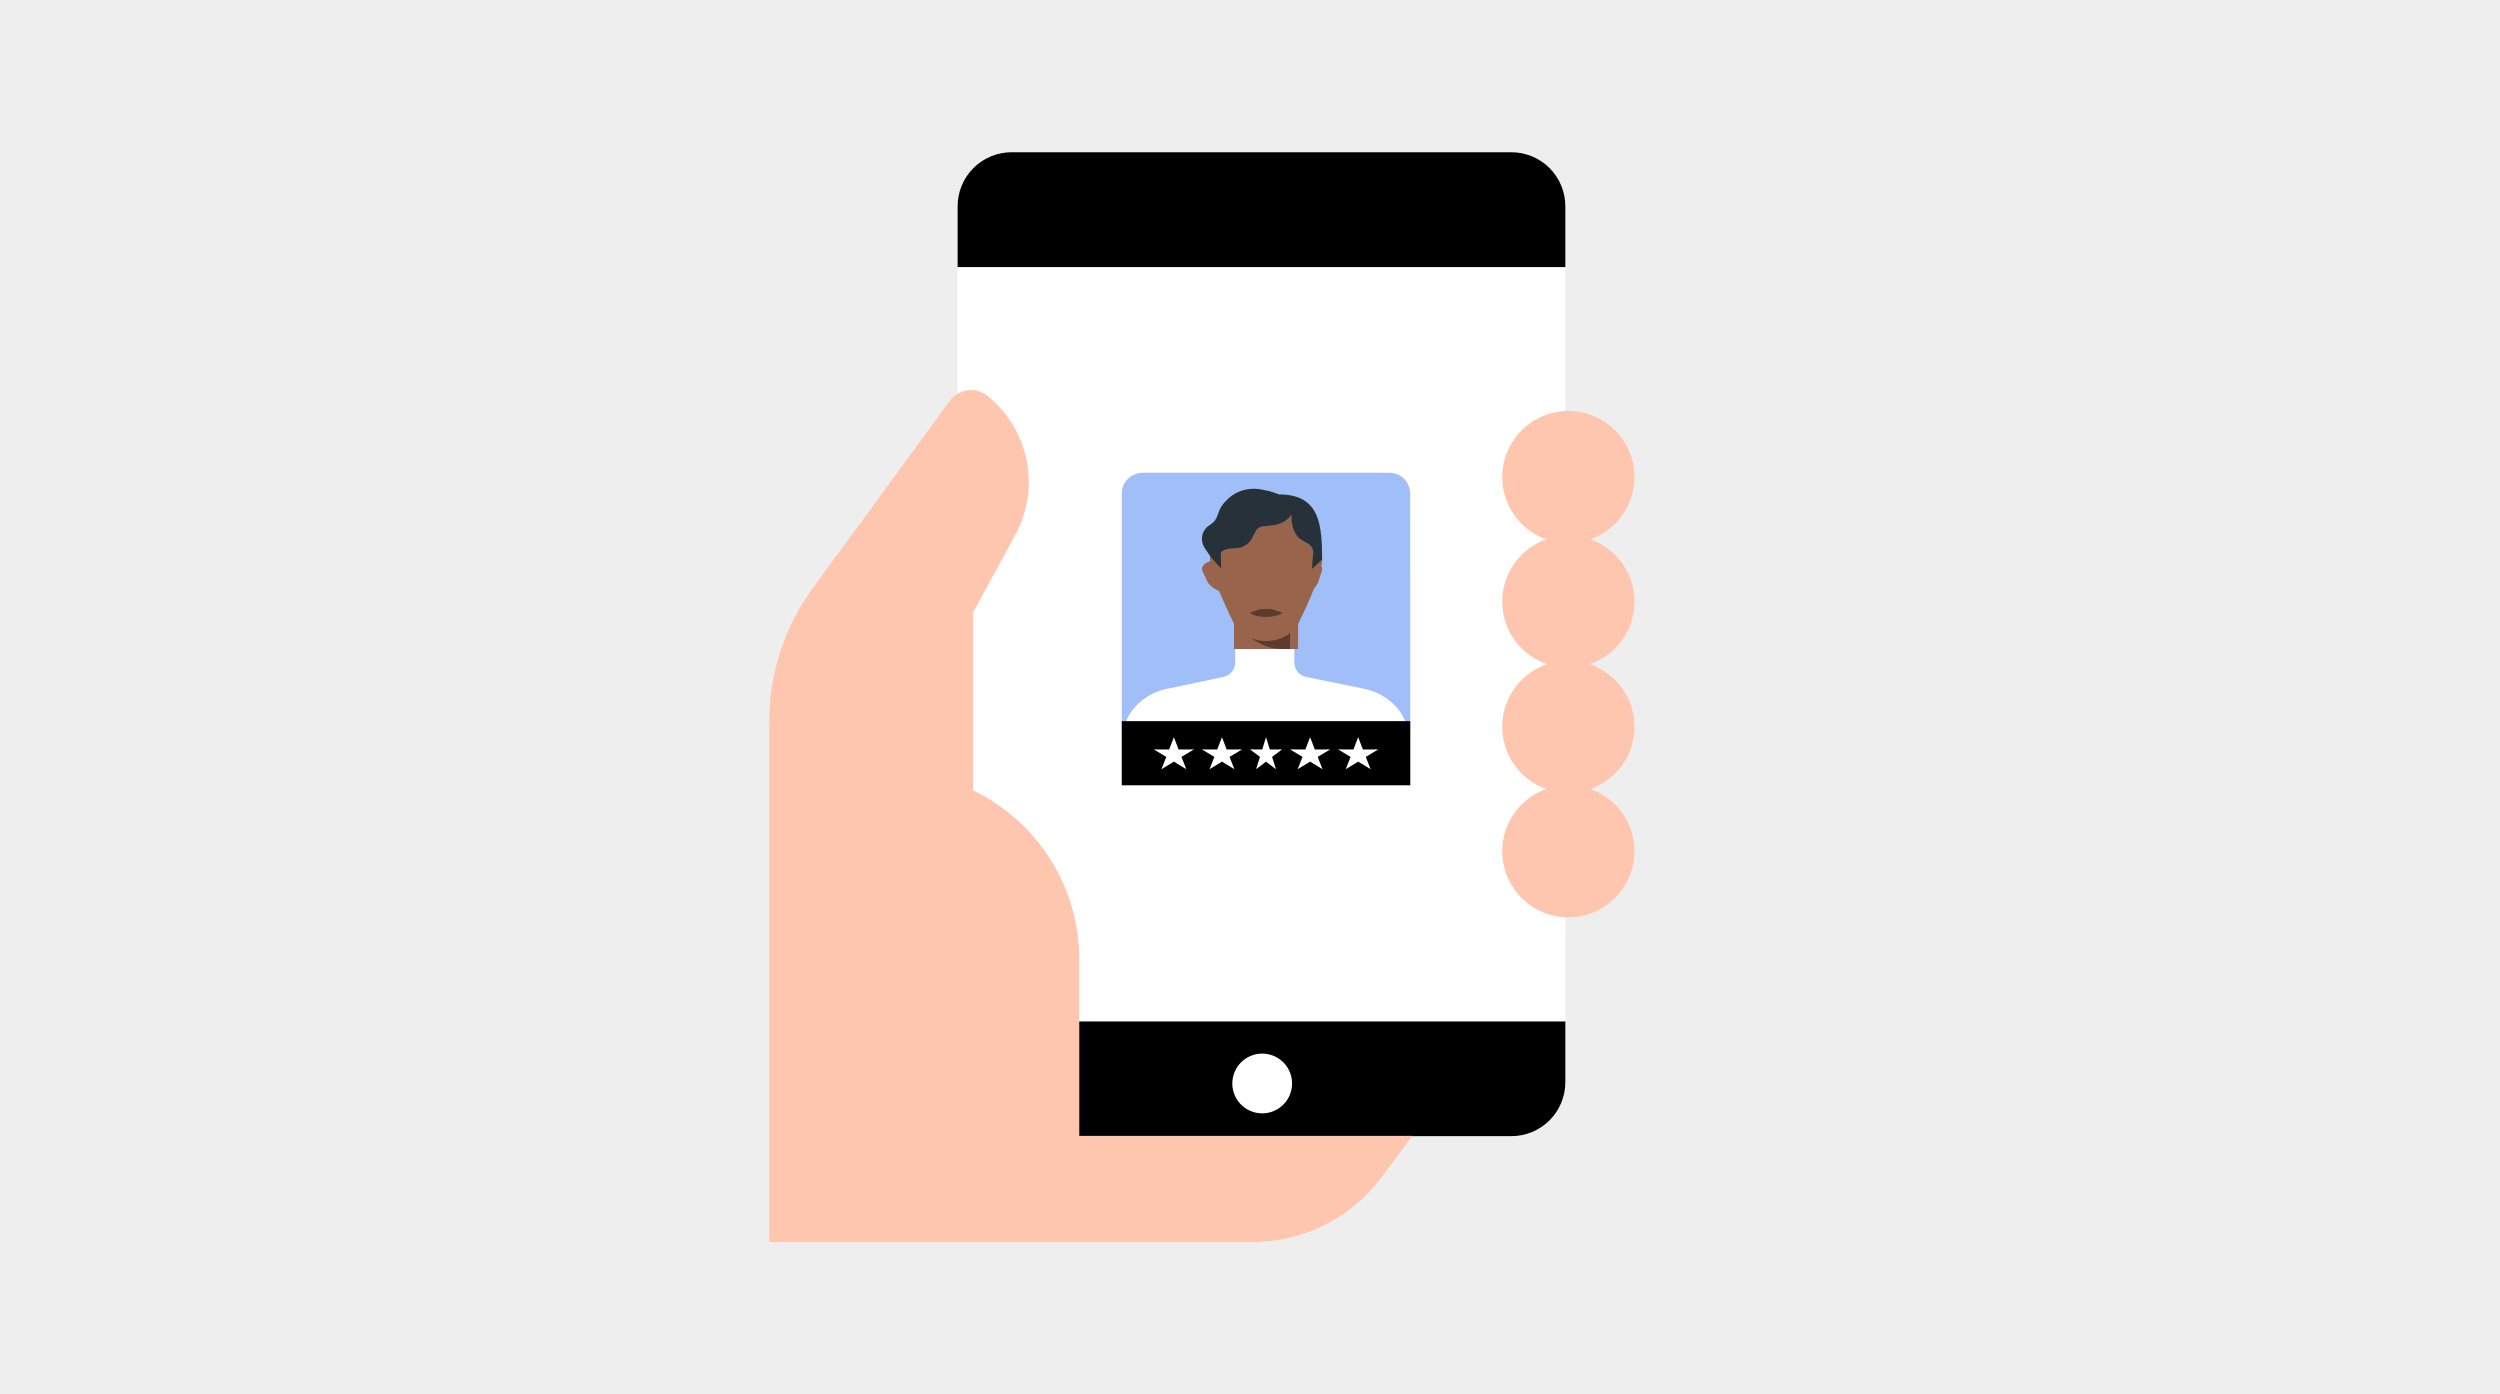
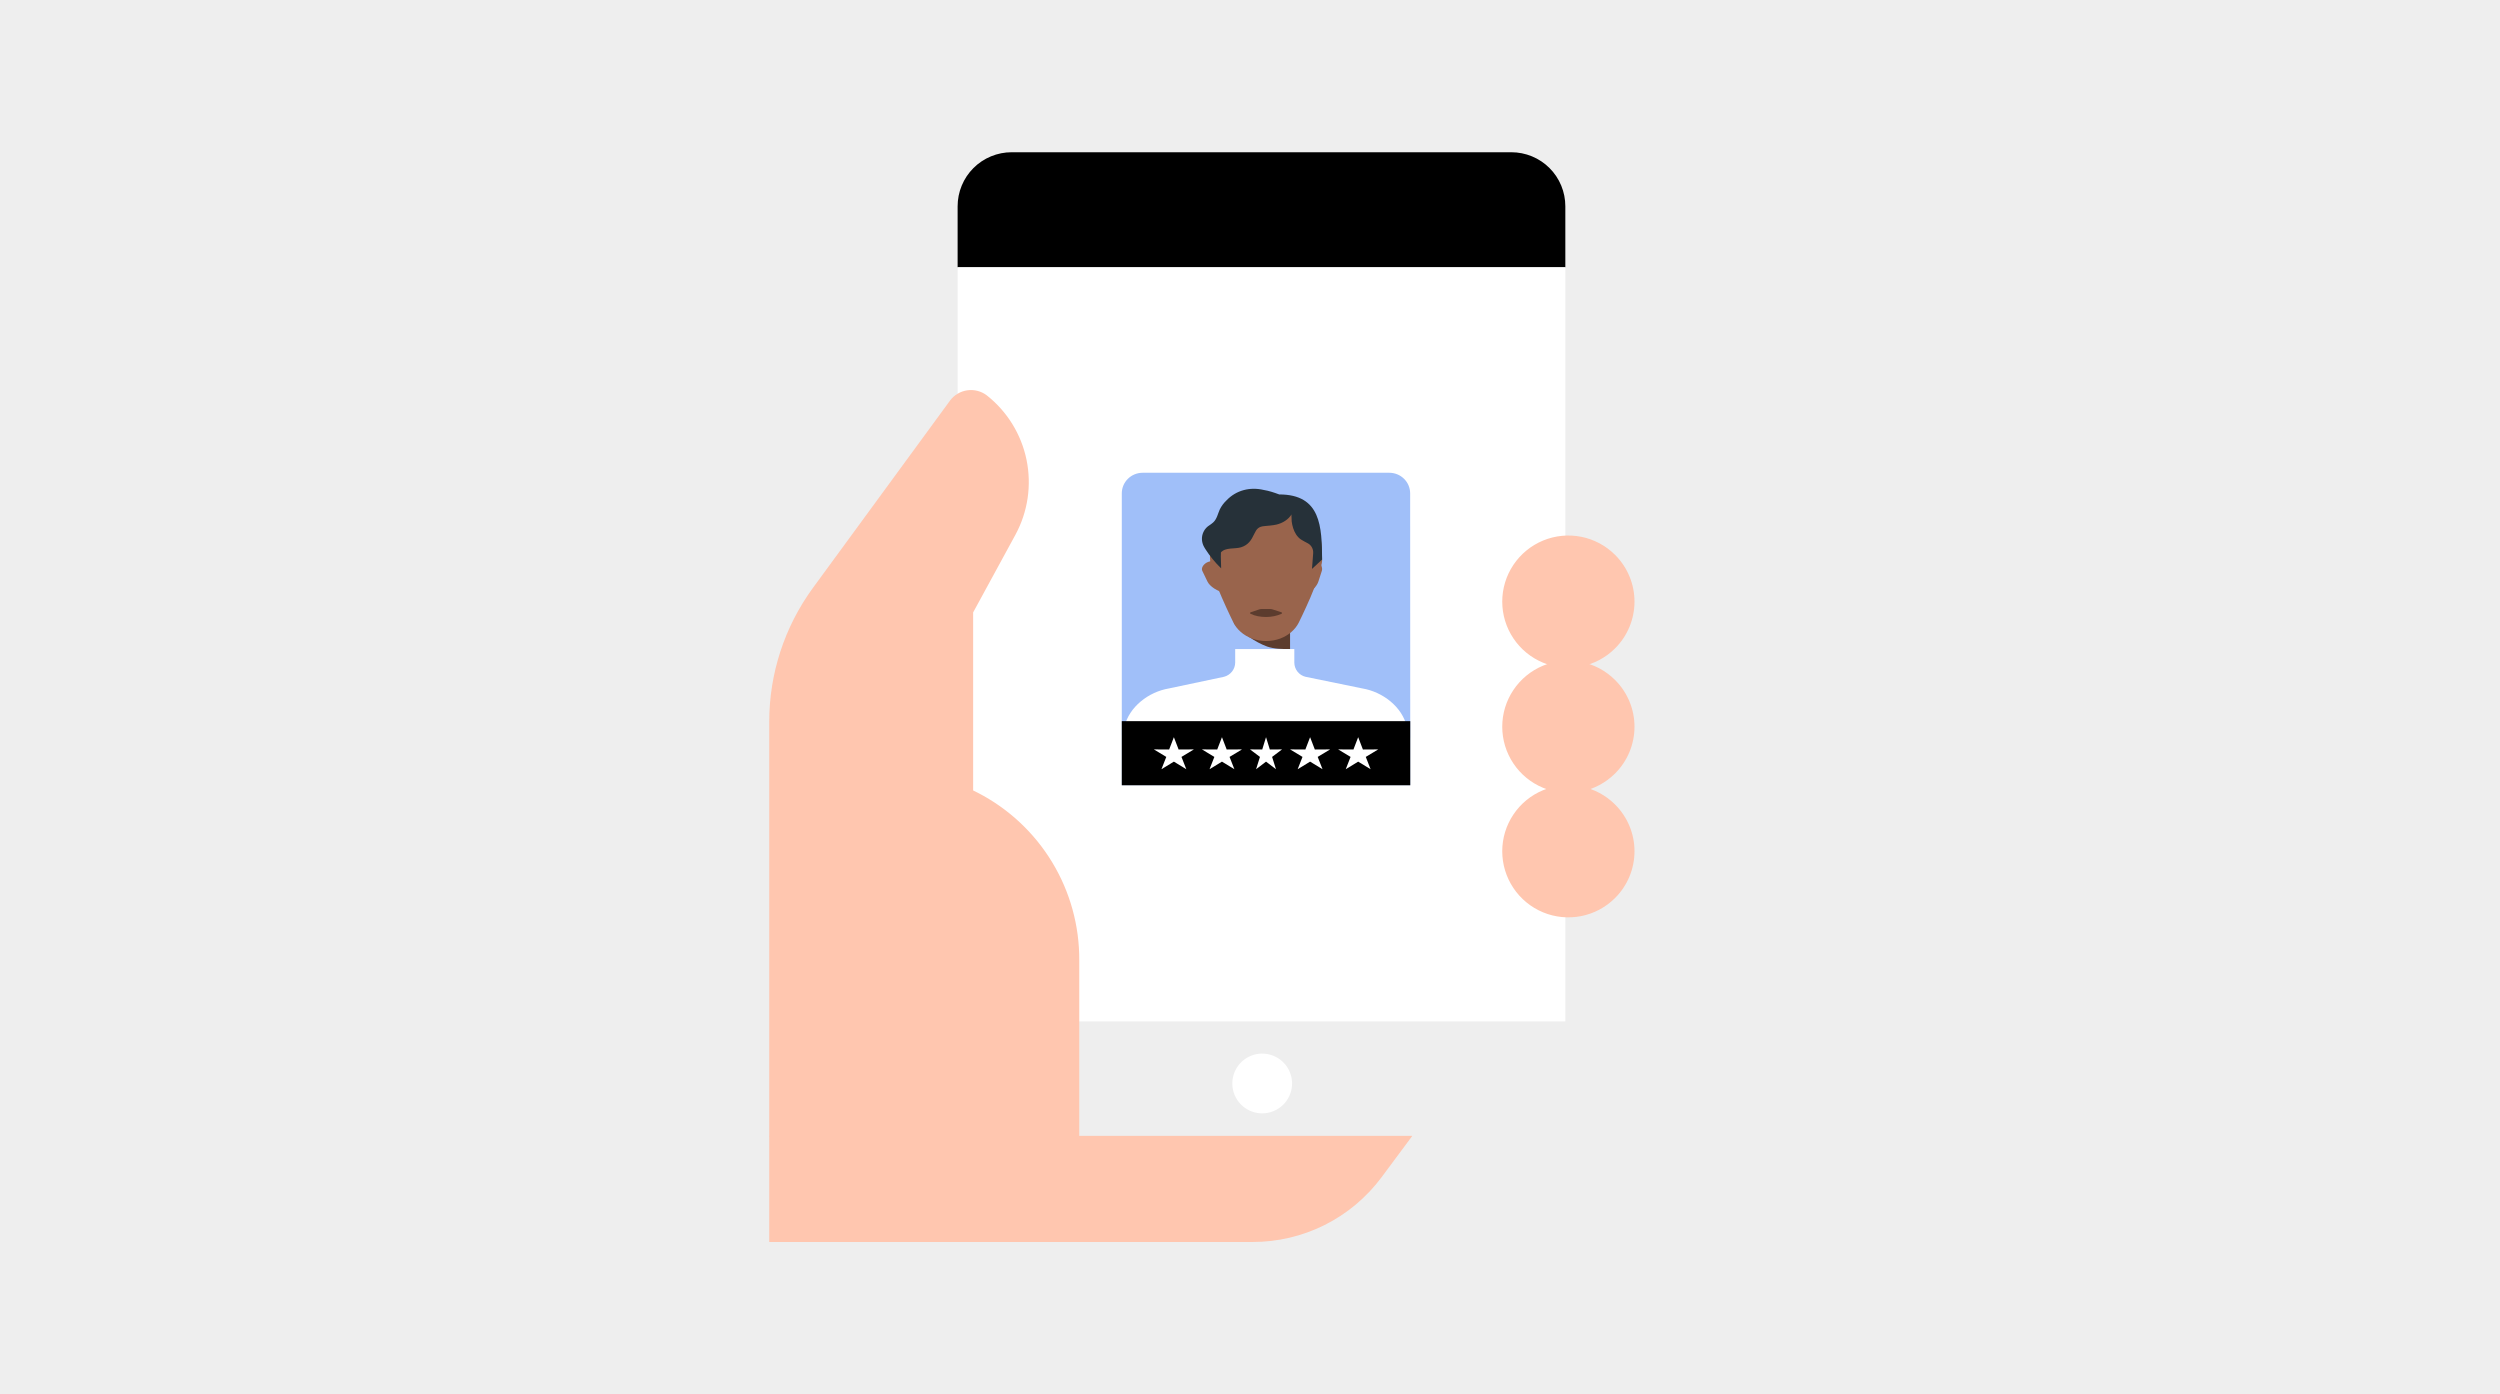
<svg xmlns="http://www.w3.org/2000/svg" width="312" height="174" viewBox="0 0 312 174" fill="none">
  <rect width="312" height="174" fill="#EEEEEE" />
-   <path d="M119.511 127.434V135.044C119.51 135.93 119.684 136.808 120.023 137.628C120.361 138.447 120.858 139.191 121.485 139.818C122.112 140.445 122.856 140.942 123.676 141.28C124.495 141.619 125.373 141.793 126.259 141.792H188.606C189.493 141.793 190.371 141.619 191.19 141.28C192.009 140.942 192.753 140.445 193.38 139.818C194.007 139.191 194.504 138.447 194.843 137.628C195.181 136.808 195.355 135.93 195.354 135.044V127.434H119.511Z" fill="black" />
  <path d="M195.354 33.357V25.748C195.355 24.862 195.181 23.984 194.843 23.164C194.504 22.345 194.007 21.601 193.38 20.974C192.753 20.347 192.009 19.85 191.19 19.512C190.371 19.173 189.493 18.999 188.606 19H126.259C125.373 18.999 124.495 19.173 123.676 19.512C122.856 19.85 122.112 20.347 121.485 20.974C120.858 21.601 120.361 22.345 120.023 23.164C119.684 23.984 119.51 24.862 119.511 25.748V33.357H195.354Z" fill="black" />
  <path d="M119.511 33.357H195.354V127.47H119.511V33.357Z" fill="white" />
  <path d="M157.449 131.49C158.377 131.472 159.279 131.801 159.978 132.413C160.676 133.024 161.122 133.874 161.227 134.796C161.332 135.719 161.089 136.647 160.546 137.4C160.003 138.153 159.198 138.676 158.29 138.868C157.381 139.059 156.434 138.904 155.634 138.434C154.833 137.964 154.237 137.212 153.961 136.326C153.685 135.439 153.75 134.482 154.143 133.641C154.536 132.799 155.229 132.135 156.085 131.777C156.517 131.593 156.98 131.496 157.449 131.49Z" fill="white" />
-   <path d="M201.562 65.373C200.408 66.527 198.939 67.312 197.338 67.631C195.738 67.949 194.08 67.786 192.573 67.161C191.065 66.537 189.777 65.48 188.871 64.123C187.964 62.767 187.48 61.172 187.48 59.54C187.48 57.909 187.964 56.314 188.871 54.958C189.777 53.601 191.065 52.544 192.573 51.919C194.08 51.295 195.738 51.132 197.338 51.45C198.939 51.769 200.408 52.554 201.562 53.708C202.33 54.473 202.939 55.382 203.355 56.383C203.771 57.383 203.985 58.457 203.985 59.54C203.985 60.624 203.771 61.697 203.355 62.698C202.939 63.699 202.33 64.608 201.562 65.373Z" fill="#FFC6AF" />
  <path d="M201.562 80.915C200.408 82.069 198.939 82.854 197.338 83.172C195.738 83.491 194.08 83.328 192.573 82.703C191.065 82.079 189.777 81.022 188.871 79.665C187.964 78.309 187.48 76.714 187.48 75.082C187.48 73.451 187.964 71.856 188.871 70.499C189.777 69.143 191.065 68.086 192.573 67.461C194.08 66.837 195.738 66.674 197.338 66.992C198.939 67.31 200.408 68.096 201.562 69.25C202.33 70.014 202.939 70.924 203.355 71.924C203.771 72.925 203.985 73.999 203.985 75.082C203.985 76.166 203.771 77.239 203.355 78.24C202.939 79.241 202.33 80.15 201.562 80.915Z" fill="#FFC6AF" />
  <path d="M201.562 96.529C200.408 97.683 198.939 98.468 197.338 98.787C195.738 99.105 194.08 98.942 192.573 98.317C191.065 97.693 189.777 96.636 188.871 95.279C187.964 93.922 187.48 92.328 187.48 90.696C187.48 89.065 187.964 87.47 188.871 86.114C189.777 84.757 191.065 83.7 192.573 83.075C194.08 82.451 195.738 82.288 197.338 82.606C198.939 82.924 200.408 83.71 201.562 84.864C202.33 85.629 202.939 86.537 203.355 87.538C203.771 88.539 203.985 89.612 203.985 90.696C203.985 91.78 203.771 92.853 203.355 93.854C202.939 94.855 202.33 95.764 201.562 96.529Z" fill="#FFC6AF" />
  <path d="M201.562 112.07C200.408 113.224 198.939 114.01 197.338 114.328C195.738 114.646 194.08 114.483 192.573 113.859C191.065 113.234 189.777 112.177 188.871 110.821C187.964 109.464 187.48 107.869 187.48 106.238C187.48 104.606 187.964 103.012 188.871 101.655C189.777 100.299 191.065 99.241 192.573 98.617C194.08 97.993 195.738 97.829 197.338 98.148C198.939 98.466 200.408 99.252 201.562 100.405C202.33 101.17 202.939 102.079 203.355 103.08C203.771 104.081 203.985 105.154 203.985 106.238C203.985 107.322 203.771 108.395 203.355 109.396C202.939 110.397 202.33 111.306 201.562 112.07Z" fill="#FFC6AF" />
  <path d="M134.693 119.861V148.396L96 141.828V90.069C96.002 84.085 97.899 78.254 101.42 73.415L118.577 49.975C119.097 49.286 119.868 48.831 120.723 48.71C121.577 48.589 122.445 48.812 123.136 49.329C125.691 51.341 127.453 54.192 128.11 57.378C128.767 60.564 128.276 63.879 126.725 66.738L121.448 76.43V98.647L122.023 98.934C125.86 100.913 129.075 103.915 131.311 107.609C133.548 111.302 134.718 115.543 134.692 119.86" fill="#FFC6AF" />
  <path d="M176.258 141.756L172.417 146.924C170.549 149.436 168.118 151.475 165.319 152.878C162.52 154.28 159.432 155.007 156.301 155H96V141.756H176.258Z" fill="#FFC6AF" />
  <path d="M176 98H157.736H140V61.574C140 60.144 141.173 59 142.609 59H173.378C174.827 59 175.987 60.157 175.987 61.574L176 98Z" fill="#A0BFF9" />
-   <path d="M162 77V80.922V81H154V77.112C155.343 78.087 162 77 162 77Z" fill="#99644C" />
  <path d="M154 77.787V75H161V81C159.875 81 159.075 81 158.138 80.688C156.637 80.138 155.1 79.062 154 77.787Z" fill="#5C3C2E" />
  <path d="M158.776 76.064C158.531 75.975 158.204 75.983 157.986 76.096C157.769 75.983 157.442 75.967 157.197 76.064L156 76.499L156.231 76.612C156.707 76.863 157.347 77 158 77C158.653 77 159.265 76.863 159.769 76.612L160 76.499L158.776 76.064Z" fill="#AB644A" />
  <path d="M163.205 70.336L163 74C163.699 73.876 164.361 73.154 164.542 72.557L164.964 71.249C165.084 70.9 164.891 70.404 164.578 70.178C164.157 69.885 163.542 69.964 163.205 70.336Z" fill="#99644C" />
  <path d="M152.982 74C151.94 73.854 150.952 73.157 150.683 72.562L150.054 71.258C149.874 70.91 150.162 70.438 150.629 70.191C150.755 70.124 150.916 70.079 151.078 70.045C151.15 70.034 151.222 70.011 151.311 70.011C151.383 70.011 151.455 70 151.545 70C151.976 70 152.407 70.112 152.713 70.337L153 73.719V74H152.982Z" fill="#99644C" />
  <path d="M165 69.968C165 69.981 165 69.981 165 70.007C164.986 70.19 164.945 70.373 164.904 70.556L164.685 71.483C164.644 71.653 164.59 71.849 164.508 72.071C164.275 72.776 163.906 73.678 163.536 74.566C162.839 76.186 162.086 77.701 162.086 77.701C161.867 78.145 161.539 78.55 161.156 78.877C160.773 79.203 160.308 79.491 159.788 79.686C159.227 79.895 158.611 80 158.01 80C157.408 80 156.792 79.895 156.231 79.686C155.191 79.295 154.371 78.576 153.933 77.701C153.933 77.701 153.18 76.173 152.483 74.566C152.1 73.704 151.73 72.79 151.512 72.071C151.429 71.849 151.375 71.653 151.334 71.483L151.115 70.556C151.074 70.386 151.06 70.229 151.033 70.059C151.033 70.046 151.033 70.02 151.033 70.02C150.992 69.707 150.992 69.38 151.019 69.067C151.005 68.897 151.005 68.714 151.019 68.544C151.129 65.083 153.933 62.105 157.626 62C157.709 62 157.763 62 157.845 62C157.9 62 157.955 62 158.023 62C158.092 62 158.133 62 158.201 62C158.283 62 158.338 62 158.42 62C162.114 62.105 164.877 65.083 164.973 68.544C164.986 68.701 164.973 69.655 165 69.968Z" fill="#99644C" />
  <path d="M159.644 61.706C159.006 61.467 158.368 61.254 157.716 61.148C156.042 60.749 154.287 61.148 153.038 62.477C152.705 62.796 152.439 63.155 152.227 63.581C151.988 64.113 151.868 64.777 151.416 65.19C151.27 65.323 151.137 65.416 151.004 65.509C150.645 65.721 150.366 66.014 150.193 66.386C149.888 67.025 149.954 67.756 150.326 68.354L150.432 68.527C150.991 69.404 151.655 70.216 152.4 70.933L152.36 69.471C152.36 69.298 152.36 69.138 152.373 68.939C152.931 68.288 154.101 68.54 154.885 68.301C155.762 68.022 156.161 67.437 156.533 66.626C156.839 65.974 157.078 65.721 157.809 65.655C158.208 65.615 158.846 65.575 159.298 65.469C160.082 65.283 160.787 64.844 161.199 64.179C161.145 64.259 161.185 64.498 161.185 64.591C161.185 64.737 161.185 64.897 161.199 65.043C161.238 65.349 161.292 65.628 161.385 65.908C161.571 66.466 161.85 66.971 162.342 67.317C162.621 67.503 162.94 67.649 163.246 67.822C163.671 68.062 163.923 68.54 163.884 69.046L163.737 71L165 69.83C164.96 65.761 164.88 61.706 159.644 61.706Z" fill="#263139" />
  <path d="M158.828 76.058C158.71 76.014 158.578 76 158.46 76C158.15 76 157.811 76 157.502 76C157.384 76 157.251 76.014 157.134 76.058L156.102 76.406C155.984 76.449 155.955 76.551 156.087 76.609C156.603 76.87 157.296 77 158.003 77C158.71 77 159.373 76.855 159.919 76.609C160.036 76.551 160.022 76.449 159.904 76.406L158.828 76.058Z" fill="#5C3C2E" />
  <path d="M176 98L175.998 92.13L175.578 90.712C174.999 88.208 172.561 86.343 170.018 85.916L162.928 84.464C162.111 84.264 161.531 83.531 161.531 82.679V81H154.152V82.679C154.152 83.518 153.572 84.251 152.755 84.464L145.89 85.916C143.347 86.343 140.909 88.208 140.329 90.712L140 91.811V98H176Z" fill="white" />
  <path d="M176 90H140V98H176V90Z" fill="black" />
  <path d="M149 93.526L147.091 93.538L146.5 92L145.909 93.538L144 93.526L145.552 94.462L144.948 96L146.5 95.052L148.052 96L147.448 94.462L149 93.526Z" fill="white" />
  <path d="M155 93.526L153.091 93.538L152.5 92L151.909 93.538L150 93.526L151.552 94.462L150.948 96L152.5 95.052L154.052 96L153.448 94.462L155 93.526Z" fill="white" />
  <path d="M160 93.526L158.473 93.538L158 92L157.527 93.538L156 93.526L157.242 94.462L156.758 96L158 95.052L159.242 96L158.758 94.462L160 93.526Z" fill="white" />
  <path d="M166 93.526L164.091 93.538L163.5 92L162.909 93.538L161 93.526L162.552 94.462L161.948 96L163.5 95.052L165.052 96L164.448 94.462L166 93.526Z" fill="white" />
  <path d="M172 93.526L170.091 93.538L169.5 92L168.909 93.538L167 93.526L168.552 94.462L167.948 96L169.5 95.052L171.052 96L170.448 94.462L172 93.526Z" fill="white" />
</svg>